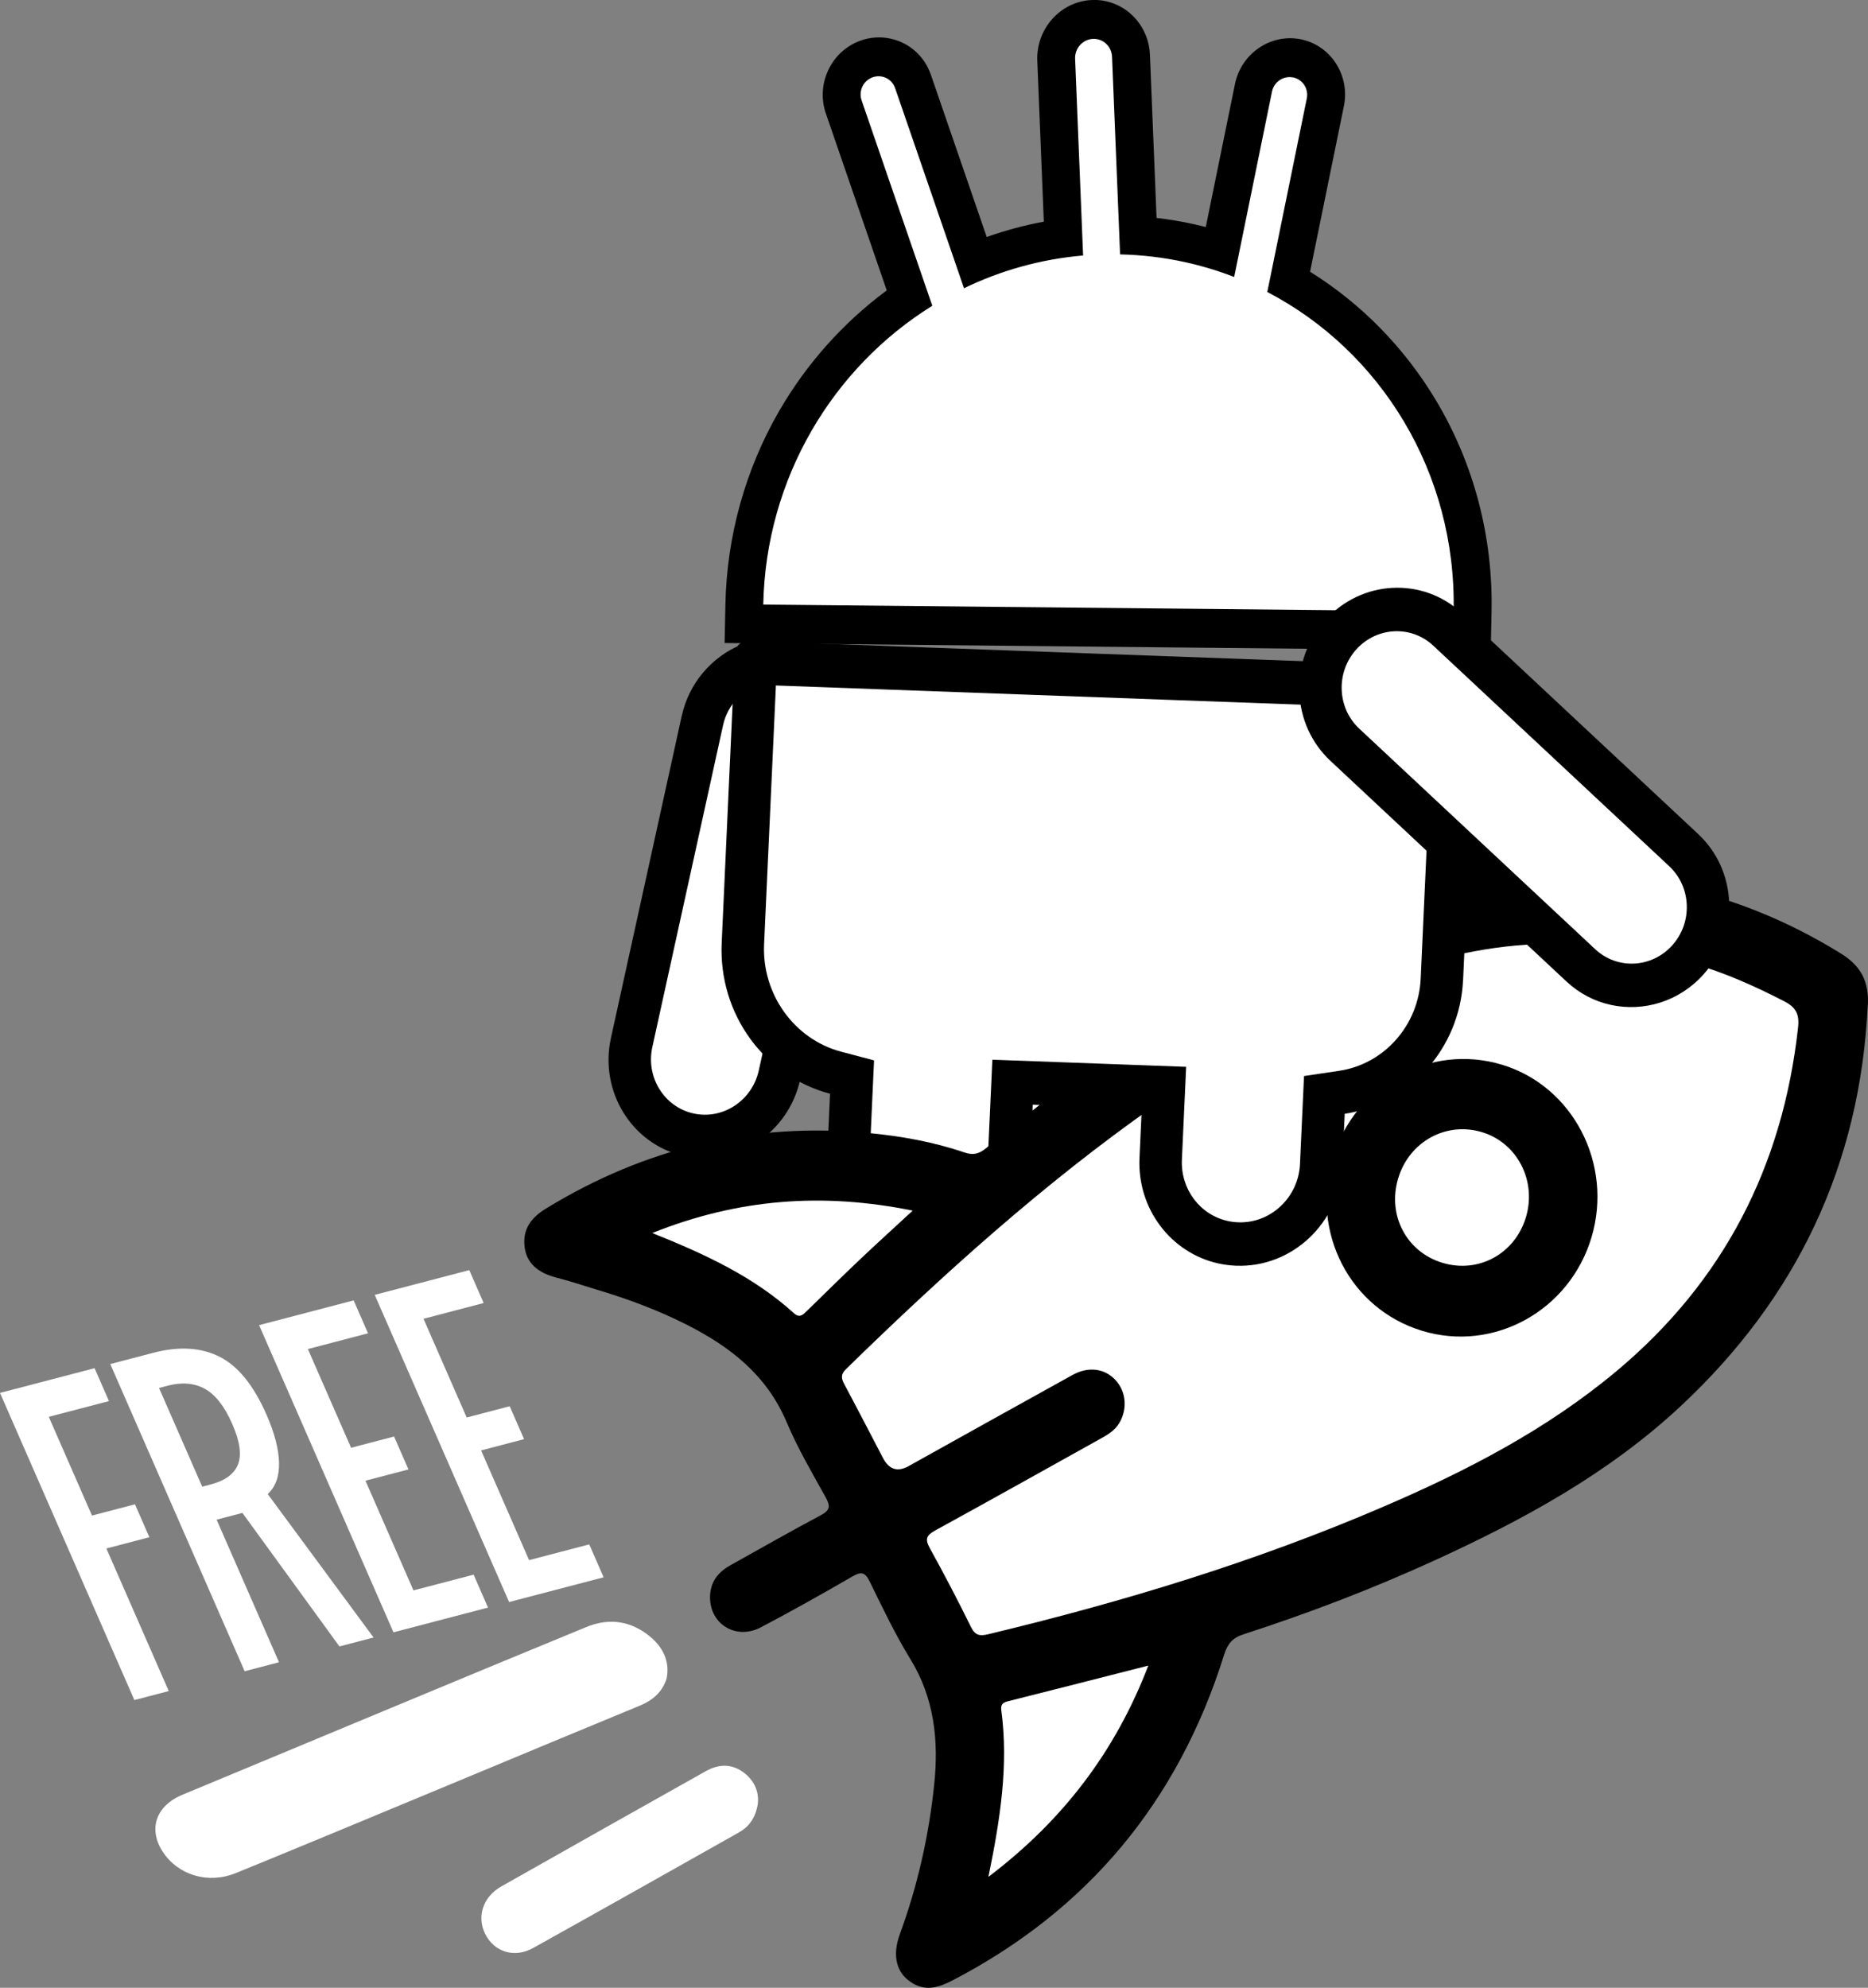
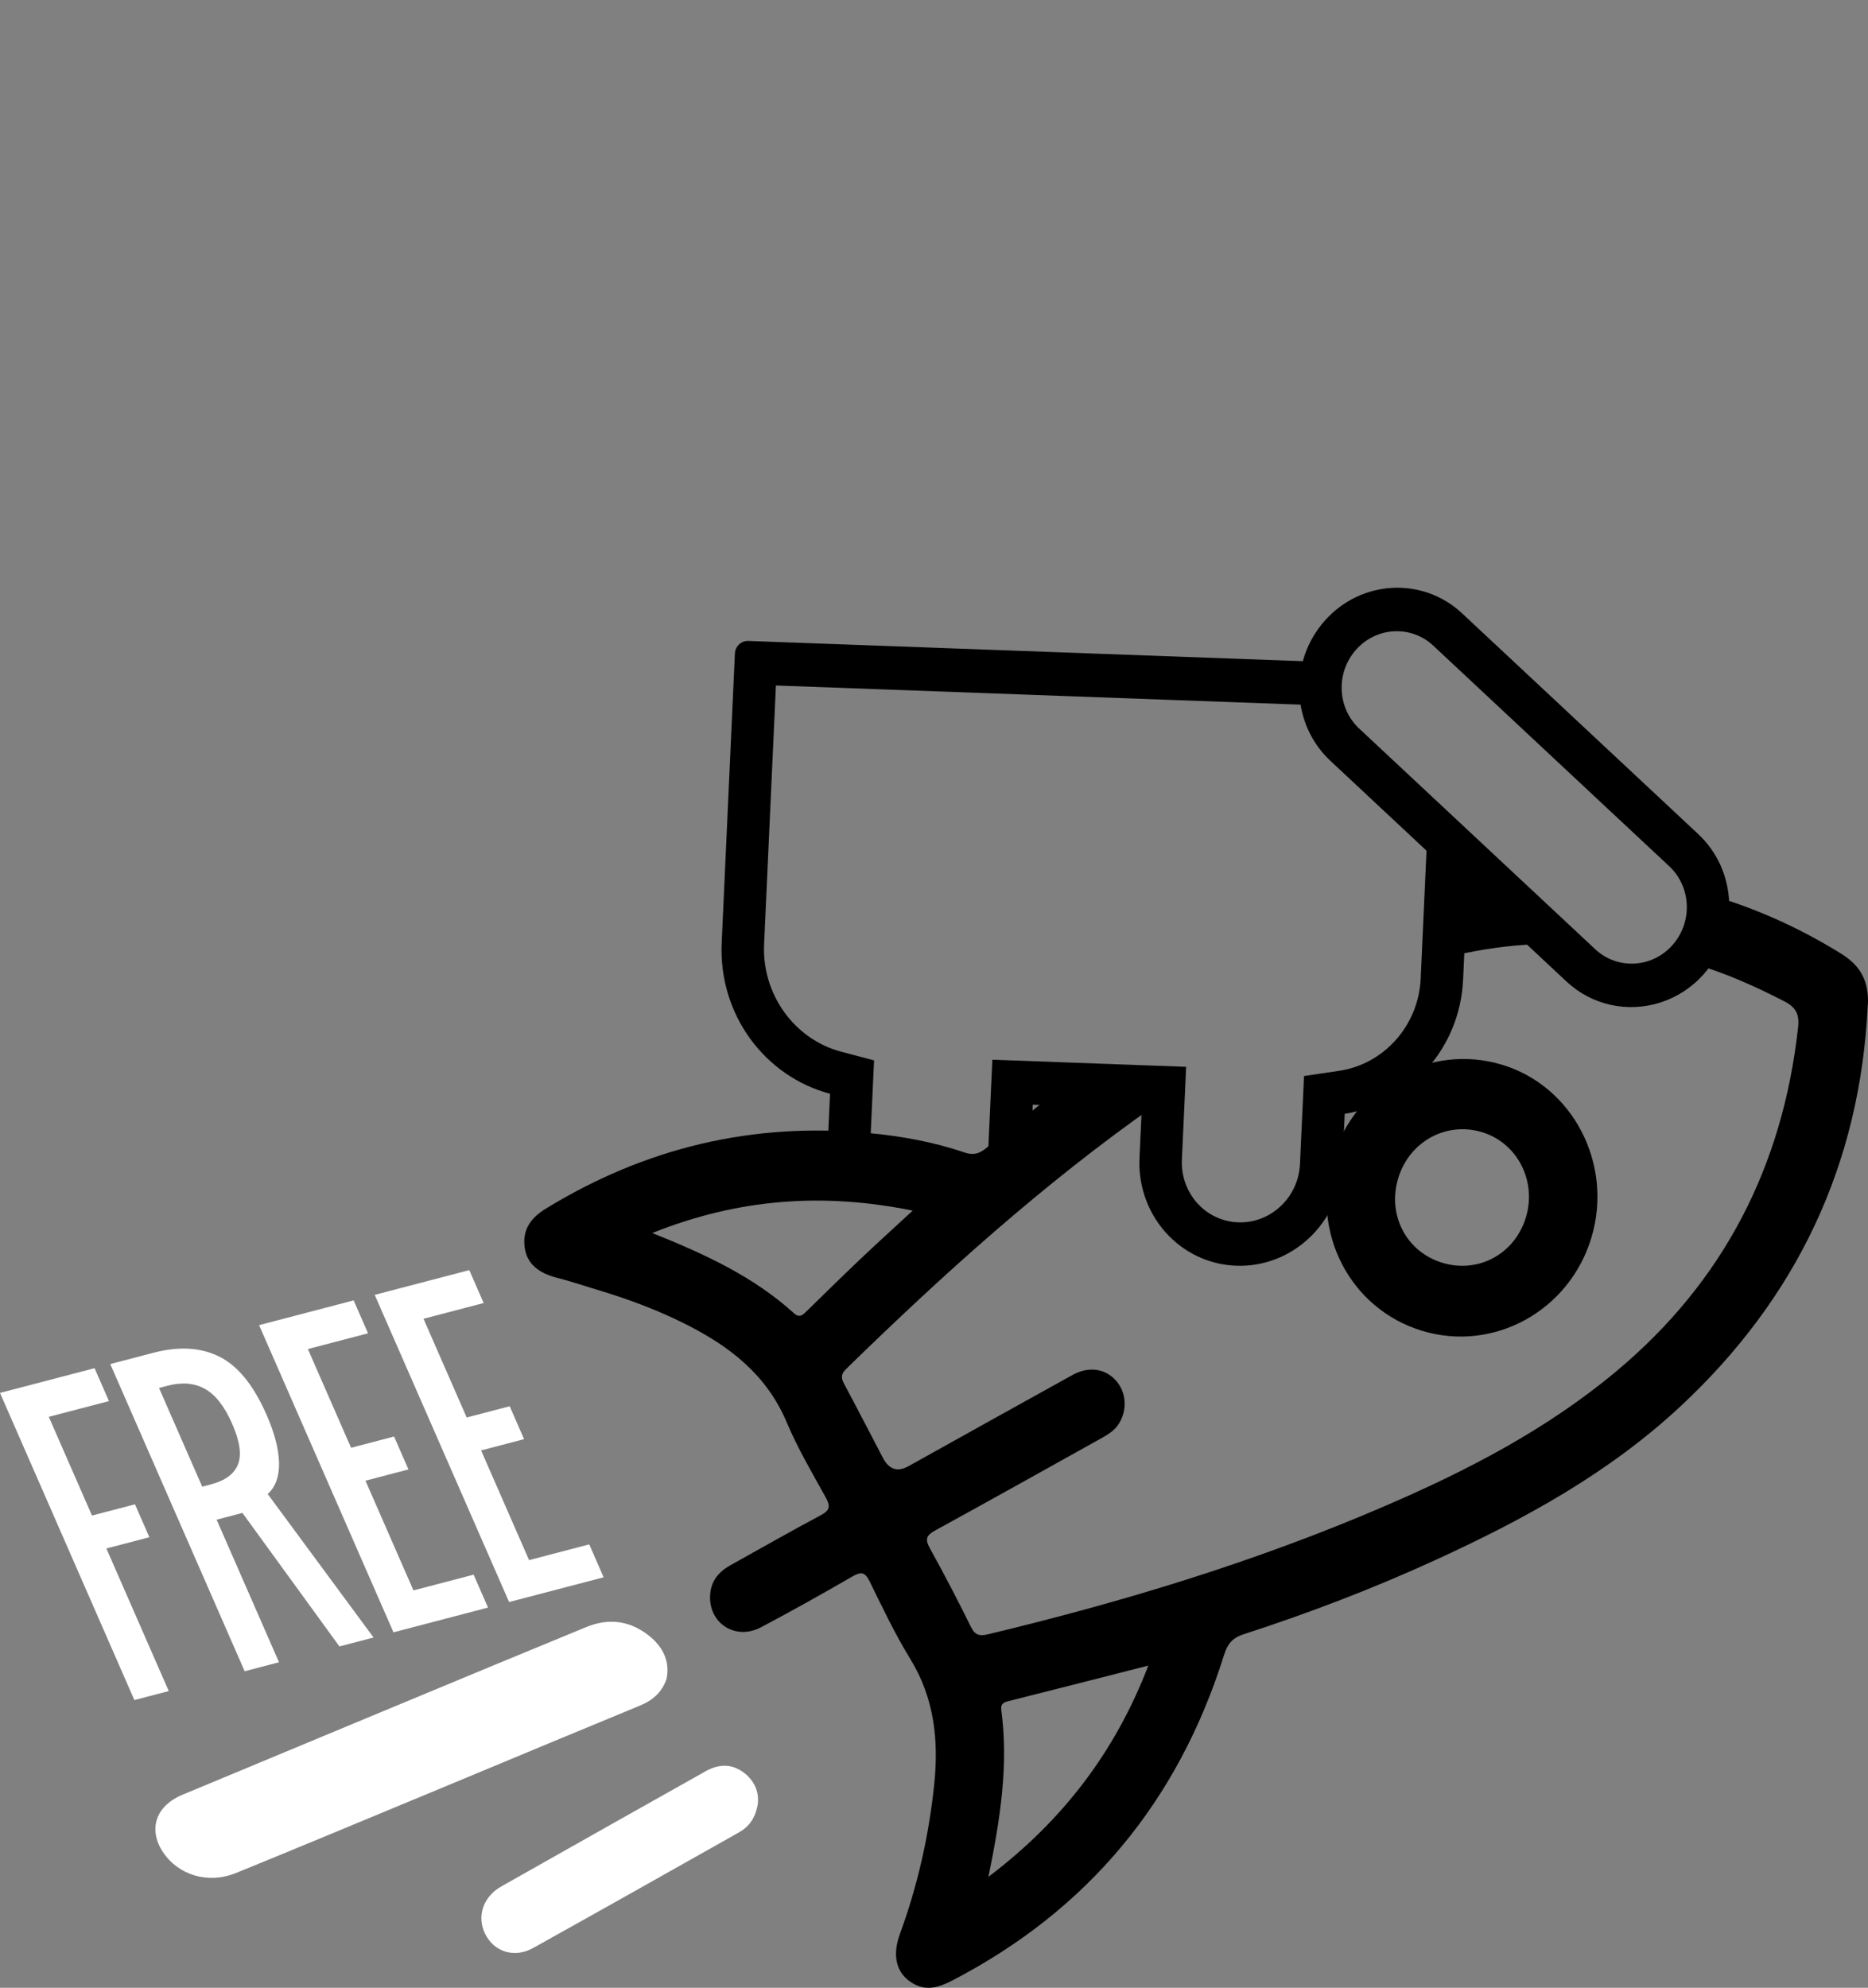
<svg xmlns="http://www.w3.org/2000/svg" id="b" data-name="Capa 2" viewBox="0 0 537.5 571.85">
  <rect x="0" y="0" width="537.5" height="571.85" fill="#808080" stroke="none" />
  <g id="c" data-name="Capa 1">
-     <path d="m205.93,197.86l13.22-4.26-5.47-21.68s13.84-48.99,15.05-49.84,15.49-19.22,15.49-19.22l20.78-20.01-19.64-50.39s-1.54-11.6,3.98-13.46,11.51,3.55,16.08,10.7,16.16,47.58,16.16,47.58l19.73-5.9,5.4-57.17s-.7-10.78,8.7-6.98,9.84,53.04,9.84,53.04l7.83,10.94,17.03,1.7,18.53-56.34,10.1,5.29s-1.27,15.08-1.48,16.06-3.8,45.24-3.8,45.24c0,0,43.68,34.18,48.29,59.76s2.37,40.45,2.37,40.45l-19.1-6.25-176.82,7.67,8.2,5.82,146.65,7.28,2.79-12.7,14.41-5.02,17.34,4.48,66.97,59.11,9.69,16.46,17.93,16.23,19.55,13.51-21.96,71.96-74.79,64.95-86.93,32.6-12.99,20.69-40.4,63.82s-18.11,3.19-17.68,1.23.37-29.61.8-31.57-.83-28.85-1.59-30.04-12.74-21.23-14.48-22.64-26.05-53.85-25.83-54.82-12.41-18.09-12.41-18.09c0,0-33.44-15.54-34.2-16.73s-20.2-10.58-22.15-11.01-3.93-10.08-3.93-10.08l40.65-12.57,46.64,2.06-4.85-33.83s-15.63-3.44-16.27-.51,5.41-5.98-2.26,5.65-15.04,17.17-30.24,11.78-15.12-19.71-14.91-20.68,2.77-21.92,2.77-21.92l21.18-82.37Z" fill="#fff" />
-     <path d="m220.29,299.06l-1.96,8.9c-1.91,8.67-10.33,14.22-18.77,12.36s-13.76-10.42-11.86-19.09l20.36-92.62c.66-2.99,2.1-5.6,4.05-7.67-.07-.54-.06-1.12.06-1.74.86-4.54.17-9.17,1-13.7-8.3,3.45-14.91,10.9-17.02,20.5l-20.36,92.62c-3.39,15.42,6.07,30.65,21.08,33.95,15.01,3.3,29.98-6.56,33.37-21.98l.86-3.93c-4.18-1.57-8.01-4.07-10.82-7.6Z" />
    <g>
      <path d="m238.15,329.87c-.02.33-.02.66-.02.99,2.85-.66,5.82-.99,8.51-1.31,1.25-.15,2.5-.27,3.76-.38l.64-14.07.46-10.05-9.48-2.51c-13.49-3.57-22.81-16.56-22.16-30.89l3.4-74.45,156.05,5.7c-1.3-4.06-1.36-8.16-.66-12.55l-163.36-5.97c-2.02-.07-3.73,1.54-3.83,3.61l-3.8,83.21c-.95,20.69,12.44,38.49,31.18,43.45l-.7,15.21Z" />
      <path d="m420.99,281.97l1.43-31.39c-4.38-2.37-8.47-5.57-11.79-9.39l-1.84,40.33c-.61,13.44-10.49,24.6-23.47,26.53l-10.1,1.5-.48,10.43-.68,14.86c-.21,4.65-2.18,8.96-5.54,12.13-3.36,3.17-7.71,4.83-12.25,4.66-1.01-.04-2.01-.16-2.98-.38-8.04-1.77-13.6-9.19-13.21-17.66l.65-14.19.57-12.5-12.2-.45-31.36-1.15-12.2-.45-.57,12.5-.65,14.19c-.23,4.95-2.47,9.34-5.86,12.39-.12,1.19-.24,2.38-.25,3.52-.04,3.7.06,7.39.08,11.09,10.24-4.37,17.67-14.5,18.23-26.55l.65-14.19,31.36,1.15-.65,14.19c-.67,14.73,9.16,27.35,22.72,30.33,1.65.36,3.35.58,5.1.65h0c16.12.59,29.8-12.33,30.55-28.85l.68-14.86c18.49-2.75,33.14-18.69,34.05-38.46Z" />
    </g>
-     <path d="m372.05,22.27s.07.01.11.02c2.7.59,4.42,3.27,3.86,6.03l-11.37,55.68c32.52,16.92,54.43,51.79,53.62,91.86l-3.63-.04c.64.72,1.08,1.7,1.17,2.93.21,2.86,1.61,5.62,3,8.28l10.14.1.23-11.17c.44-21.49-5.06-42.45-15.89-60.62-9.08-15.23-21.54-27.95-36.33-37.17l9.74-47.69c1.77-8.69-3.67-17.26-12.13-19.12-.11-.02-.22-.05-.33-.07-8.62-1.7-17.09,4.08-18.89,12.88l-8.4,41.14c-1.17-.3-2.34-.58-3.52-.84-3.5-.77-7.05-1.36-10.64-1.78l-1.91-46.97c-.3-7.48-5.5-13.8-12.63-15.37-1.39-.31-2.82-.42-4.25-.34-8.93.48-15.9,8.32-15.53,17.47l1.88,46.29c-5.59,1.03-11.07,2.51-16.43,4.41l-16.06-46.66c-1.83-5.32-6.16-9.21-11.57-10.4-2.9-.64-5.93-.44-8.75.59-4.07,1.48-7.34,4.48-9.21,8.45-1.86,3.96-2.11,8.4-.69,12.5l17.51,50.88c-12.51,9.26-23.12,21.13-30.98,34.74-9.71,16.8-15.04,36-15.44,55.53l-.23,11.17,10.9.11,161.83,1.59c.04-.13.07-.26.12-.39,1.61-4.18,4.37-7.78,7.67-10.7l-169.4-1.67c.74-36.48,20.13-68.27,48.64-85.96l-20.35-59.11c-.92-2.68.49-5.64,3.15-6.61.94-.34,1.91-.39,2.81-.19,1.66.36,3.09,1.56,3.69,3.3l19.82,57.57c10.57-5.12,22.13-8.38,34.27-9.42l-2.3-56.59c-.12-3,2.16-5.57,5.09-5.72.48-.03.95.01,1.4.11,2.29.5,4.03,2.53,4.14,5.04l2.31,56.84c6.42.15,12.68.91,18.73,2.24,4.85,1.07,9.56,2.5,14.1,4.26l10.88-53.32c.57-2.8,3.27-4.63,6.04-4.08Z" />
    <g>
      <path d="m446.11,268.66c-4.86-4.3-10.06-8.22-14.76-12.7-1.05-1-1.5-2.16-1.53-3.29-5.4.69-10.74,1.64-16.02,2.86,2.85,6.1,4.16,12.62,4.34,19.4,7.95-1.83,16.08-3.01,24.44-3.35,2.31-.09,4.62-.13,6.92-.11-1.16-.9-2.29-1.83-3.39-2.8Z" />
      <path d="m537.47,289.02c.31-6.7-2.06-11.16-7.61-14.61-12.54-7.8-25.67-13.58-39.38-17.4.98,6.77-1.14,13.89-4.86,19.72.48.14.97.28,1.45.43,9.18,2.64,17.84,6.52,26.33,10.89,3.27,1.68,4.41,3.62,3.98,7.5-4.4,40.05-21.51,73.15-52.14,98.8-20.19,16.91-43.21,28.78-67.06,39.04-36.88,15.87-75.06,27.45-113.91,36.76-2.33.56-3.68.33-4.88-2.1-3.77-7.67-7.73-15.25-11.86-22.71-1.48-2.67-.88-3.72,1.61-5.09,15.78-8.64,31.47-17.44,47.2-26.19,2.2-1.22,4.4-2.42,5.75-4.73,2.35-4,1.96-8.88-1-12.19-3.1-3.46-7.83-4.17-12.49-1.59-15.75,8.7-31.46,17.48-47.18,26.23q-4.75,2.64-7.36-2.37c-3.7-7.07-7.35-14.17-11.12-21.21-.91-1.69-1.06-2.83.51-4.36,27.98-27.32,56.9-53.38,88.61-75.65-2.26-3.57-9.97-5.26-13.06-6.05-2.96-.76-6.45-1.42-9.88-1.97-8.58,6.46-17,13.17-25.29,20.06-2.08,1.73-3.79,2.17-6.34,1.3-8.91-3.04-18.15-4.69-27.49-5.58-33.19-3.16-64.17,4.11-92.96,21.76-4.17,2.55-6.75,5.89-6.08,11.09.59,4.57,3.8,7.4,9.33,8.79,3.87.98,7.66,2.27,11.48,3.43,8.85,2.64,17.51,5.85,25.78,10.04,12.46,6.31,23.06,14.44,28.83,28.13,3.15,7.48,7.3,14.51,11.23,21.61,1.4,2.54,1.18,3.7-1.46,5.11-8.74,4.64-17.34,9.57-25.99,14.38-3.24,1.8-5.48,4.37-5.81,8.25-.7,8.25,7.11,13.52,14.57,9.61,8.88-4.67,17.64-9.6,26.34-14.63,2.48-1.43,3.64-1.31,4.97,1.41,3.7,7.55,7.32,15.19,11.7,22.32,6.9,11.22,8.21,23.37,6.87,36.19-1.54,14.71-4.77,29.03-9.86,42.92-2.36,6.45-.99,11.58,3.95,14.34,3.82,2.14,7.45.95,11.05-.92,38.85-20.13,65.02-51.36,78.3-93.78,1-3.18,2.45-4.84,5.58-5.85,18.76-6.08,37.19-13.11,55.17-21.35,25.41-11.64,49.89-24.94,70.67-44.34,33.27-31.06,51.63-69.36,53.78-115.45Zm-305.27,88.07c-1.12,1.09-2.06,2.23-3.77.68-11.57-10.49-25.4-16.91-40.75-23.06,24.79-9.9,49.09-11.7,74.94-6.44-5.53,5.11-10.49,9.59-15.34,14.2-5.08,4.82-10.06,9.74-15.08,14.63Zm52.21,162.83c3.44-16.74,5.81-32.19,3.71-47.92-.22-1.61.39-2.21,1.88-2.58,13.24-3.32,26.46-6.71,40.42-10.27-9.54,24.82-24.57,44.52-46.01,60.78Z" />
      <path d="m218,519.25c-.72,3.94-2.59,6.32-5.38,7.89-19.73,11.12-39.45,22.25-59.23,33.26-5.38,3-11.22,1.12-13.78-4.04-2.48-4.99-.67-10.67,4.62-13.67,19.58-11.1,39.2-22.12,58.82-33.15,3.84-2.16,7.68-2.23,11.23.6,3.08,2.46,4.22,5.78,3.73,9.11Z" fill="#fff" />
      <path d="m191.77,483.04c-1.33,3.86-4.01,6.13-7.68,7.64-27.05,11.12-89.06,37.13-116.19,48.14-8.08,3.28-16.66.6-21.05-6.08-4.23-6.45-2.11-13.21,5.66-16.44,26.99-11.21,89.07-37.12,116.14-48.22,5.82-2.39,11.74-2.2,17.42,1.96,5.14,3.77,6.7,8.36,5.71,13Z" fill="#fff" />
      <path d="m383.46,333.25c6.34-21.19,28.02-33.19,48.71-26.96,20.45,6.16,32.07,28.58,25.76,49.7-6.32,21.11-28.15,33.13-48.78,26.84-20.69-6.3-32.06-28.27-25.68-49.58Zm31.62,30.04c10.34,3.12,20.81-2.59,23.98-13.08,3.16-10.45-2.42-21.36-12.52-24.48-10.38-3.21-21.1,2.68-24.25,13.33-3.13,10.58,2.43,21.11,12.78,24.23Z" />
    </g>
    <path d="m463.48,289.08c-4.62-1.01-9.02-3.25-12.74-6.72l-67.92-63.48c-5.48-5.12-8.66-12.14-8.95-19.77-.3-7.63,2.33-14.95,7.38-20.62,10.44-11.7,28.13-12.62,39.44-2.06l67.92,63.48c5.48,5.12,8.66,12.14,8.95,19.77.3,7.63-2.33,14.95-7.38,20.62h0c-7.01,7.85-17.28,10.85-26.7,8.78Zm-58.25-107.14c-5.3-1.16-11.07.52-15.02,4.94-2.84,3.19-4.32,7.31-4.15,11.6.17,4.29,1.96,8.24,5.04,11.12l67.92,63.48c6.36,5.94,16.31,5.42,22.18-1.16,2.84-3.19,4.32-7.31,4.15-11.6-.17-4.29-1.96-8.24-5.04-11.12l-67.92-63.48c-2.09-1.95-4.57-3.21-7.17-3.78Z" />
    <g>
      <path d="m38.66,489.06L0,400.71l27.21-7.12,4.14,9.47-17.31,4.53,12.43,28.4,12.37-3.24,4.14,9.47-12.37,3.24,17.95,41.02-9.89,2.59Z" fill="#fff" />
      <path d="m70.39,480.76l-38.66-88.35,12.37-3.24c7.37-1.93,13.72-1.56,19.05,1.12,5.33,2.67,9.85,8.25,13.56,16.73,2.3,5.26,3.49,9.86,3.58,13.79.08,3.93-1,6.93-3.26,8.99l30.46,41.27-9.82,2.57-27.92-38.41-7.42,1.94,17.95,41.02-9.89,2.59Zm-12.2-53.08l2.47-.65c4.12-1.08,6.73-3,7.82-5.75,1.09-2.76.54-6.65-1.67-11.68-2.2-5.03-4.82-8.38-7.85-10.06-3.03-1.68-6.61-1.98-10.73-.9l-2.47.65,12.43,28.4Z" fill="#fff" />
      <path d="m113.21,469.56l-38.66-88.35,27.21-7.12,4.14,9.47-17.31,4.53,12.43,28.4,12.37-3.24,4.14,9.47-12.37,3.24,13.81,31.56,17.31-4.53,4.14,9.47-27.21,7.12Z" fill="#fff" />
      <path d="m146.48,460.85l-38.66-88.35,27.21-7.12,4.14,9.47-17.31,4.53,12.43,28.4,12.37-3.24,4.14,9.47-12.37,3.24,13.81,31.56,17.31-4.53,4.14,9.47-27.21,7.12Z" fill="#fff" />
    </g>
  </g>
</svg>